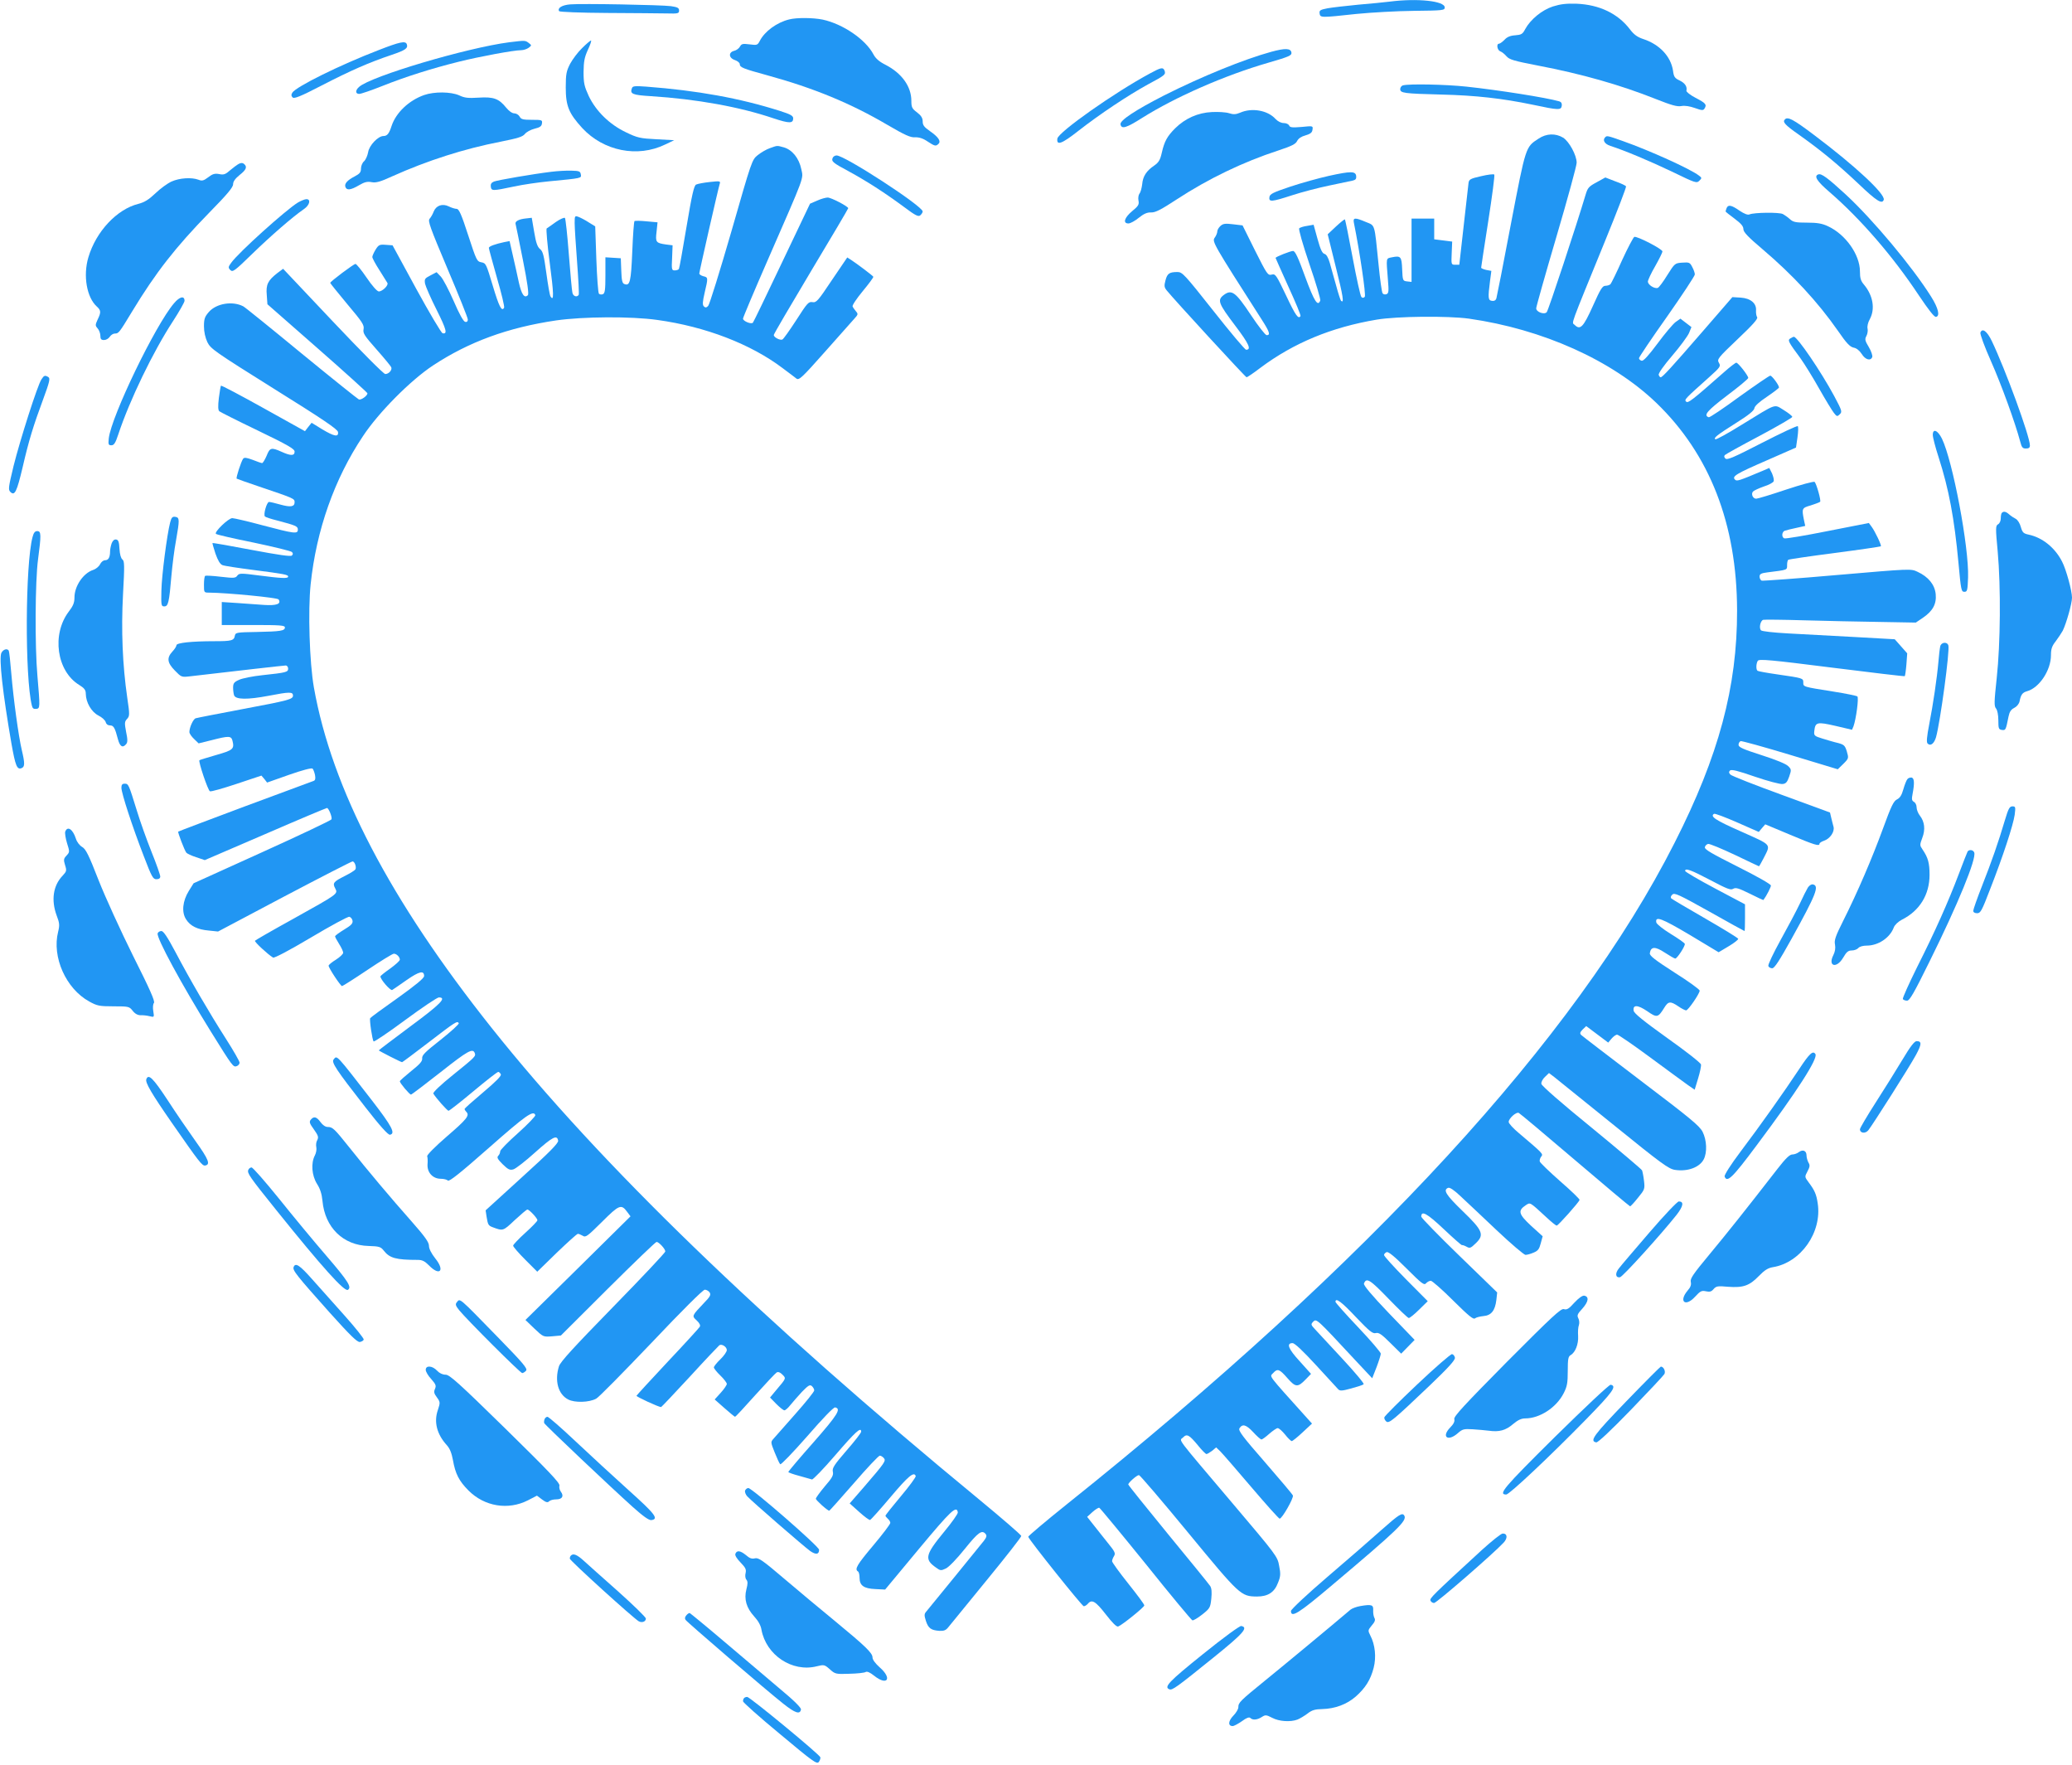
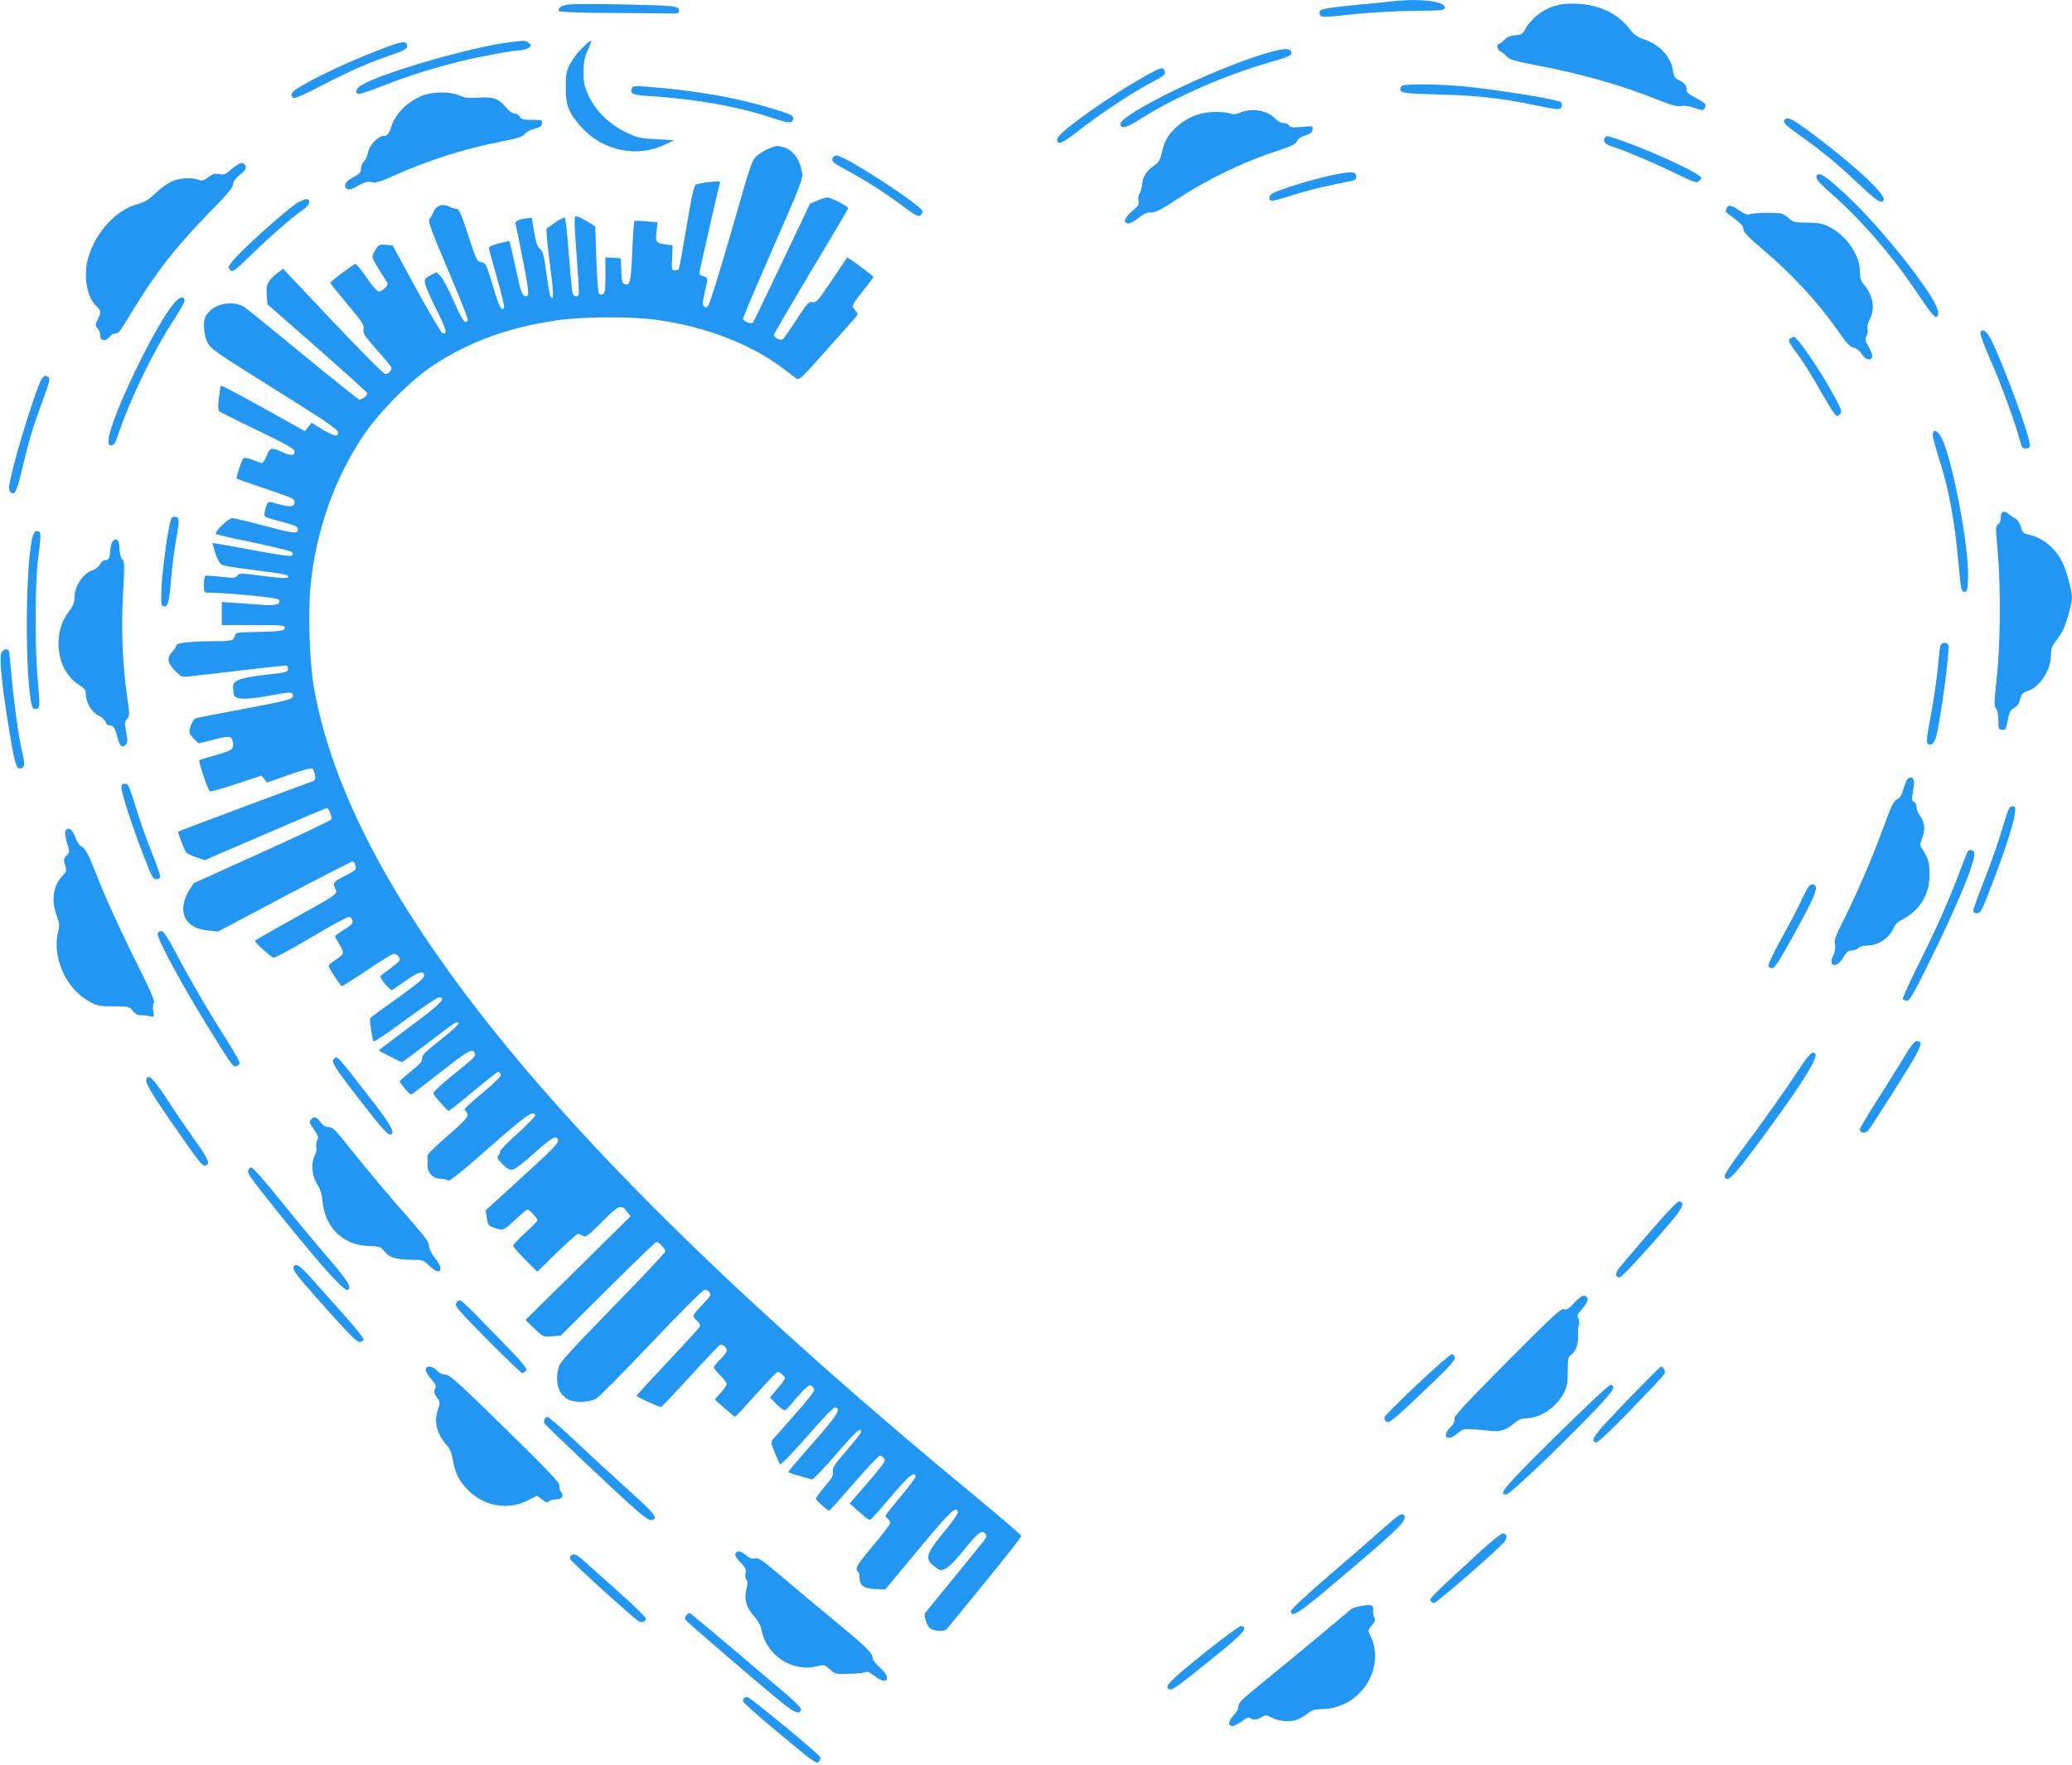
<svg xmlns="http://www.w3.org/2000/svg" version="1.0" width="1280pt" height="1090pt" viewBox="0 0 1280 1090" preserveAspectRatio="xMidYMid meet">
  <g transform="translate(0,1090) scale(0.1,-0.1)" fill="#2196f3" stroke="none">
    <path d="M8585 10890 c-33 -4 -121 -13 -195 -19 -74 -7 -159 -17 -188 -22 -46 -9 -53 -13 -50 -32 4 -27 6 -27 228 -3 91 9 251 18 355 19 179 2 190 3 190 21 0 40 -168 58 -340 36z" />
    <path d="M3523 10873 c-50 -4 -81 -22 -69 -42 4 -5 128 -10 298 -11 161 -1 327 -2 368 -3 69 -2 75 0 75 18 0 16 -9 21 -50 27 -61 8 -550 17 -622 11z" />
    <path d="M9593 10860 c-68 -22 -139 -81 -171 -140 -16 -31 -24 -35 -62 -38 -31 -2 -51 -11 -66 -28 -13 -13 -28 -24 -34 -24 -17 0 -11 -40 8 -47 9 -3 26 -16 38 -30 18 -21 45 -29 195 -58 268 -51 508 -119 729 -207 96 -38 131 -48 157 -43 21 4 52 -1 83 -12 45 -16 52 -16 60 -3 15 24 8 33 -56 66 -32 17 -58 37 -56 44 6 25 -9 47 -42 63 -30 14 -36 22 -41 62 -14 87 -83 161 -184 194 -36 12 -57 27 -82 60 -74 97 -188 152 -329 158 -65 2 -99 -2 -147 -17z" />
-     <path d="M4875 10780 c-77 -19 -151 -74 -181 -132 -14 -27 -17 -28 -63 -22 -43 5 -50 4 -60 -14 -6 -11 -22 -23 -36 -26 -36 -9 -34 -44 5 -57 17 -6 30 -17 30 -25 0 -20 20 -28 170 -69 288 -79 515 -173 740 -305 111 -65 145 -80 173 -78 24 1 48 -6 76 -25 46 -30 52 -32 69 -15 16 16 -1 42 -53 78 -36 25 -45 37 -45 60 0 21 -9 36 -35 56 -31 23 -35 32 -35 71 0 89 -59 171 -160 223 -38 19 -61 39 -74 64 -49 93 -189 188 -314 215 -59 12 -161 13 -207 1z" />
    <path d="M3146 10639 c-262 -34 -856 -210 -928 -276 -24 -21 -23 -43 1 -43 11 0 75 22 143 49 143 57 304 108 473 150 128 32 340 71 384 71 15 0 36 7 47 15 19 15 19 15 0 30 -22 16 -20 16 -120 4z" />
    <path d="M3596 10603 c-26 -25 -59 -69 -74 -97 -23 -45 -27 -63 -27 -146 0 -115 19 -160 102 -251 132 -142 341 -184 511 -102 l57 27 -110 6 c-100 5 -118 9 -188 43 -101 48 -185 130 -230 224 -27 59 -32 79 -32 148 1 65 5 90 27 138 15 31 23 57 19 57 -4 0 -29 -21 -55 -47z" />
    <path d="M2340 10591 c-242 -93 -510 -226 -534 -263 -8 -13 -7 -21 2 -30 9 -9 48 6 179 74 178 92 295 143 432 189 86 29 103 41 94 66 -8 22 -42 15 -173 -36z" />
    <path d="M7853 10580 c-168 -46 -431 -153 -663 -270 -176 -90 -273 -154 -268 -178 6 -31 35 -23 134 40 207 130 511 263 777 340 131 38 147 45 145 63 -4 27 -37 29 -125 5z" />
    <path d="M7105 10447 c-223 -120 -567 -363 -573 -403 -6 -45 27 -33 130 48 133 104 308 220 430 287 105 56 111 61 102 85 -9 22 -21 20 -89 -17z" />
    <path d="M8668 10373 c-10 -2 -18 -13 -18 -23 0 -25 22 -28 255 -34 211 -5 378 -24 565 -63 159 -34 174 -34 178 -6 2 14 -3 23 -15 27 -79 23 -377 70 -574 91 -132 14 -352 18 -391 8z" />
    <path d="M3904 10356 c-14 -36 2 -43 118 -50 282 -18 548 -66 757 -137 97 -32 121 -32 121 0 0 16 -16 25 -82 46 -249 79 -510 126 -826 150 -69 5 -83 4 -88 -9z" />
    <path d="M2620 10313 c-94 -33 -174 -109 -201 -191 -15 -47 -27 -62 -50 -62 -33 0 -89 -58 -95 -101 -4 -21 -15 -46 -25 -55 -11 -9 -19 -30 -19 -45 0 -23 -8 -32 -38 -48 -47 -24 -66 -46 -58 -66 8 -22 33 -19 84 11 34 20 51 24 78 19 27 -5 53 2 127 36 216 97 443 170 670 214 105 21 135 30 149 47 9 12 36 27 60 33 33 8 44 15 46 33 3 21 0 22 -62 22 -55 0 -67 3 -76 20 -6 11 -21 20 -33 20 -13 0 -33 14 -50 35 -45 56 -78 68 -170 62 -64 -4 -87 -2 -120 14 -52 23 -154 24 -217 2z" />
    <path d="M7661 10204 c-27 -11 -41 -12 -69 -3 -18 6 -66 9 -105 7 -87 -4 -165 -39 -227 -100 -50 -50 -67 -81 -83 -152 -10 -44 -19 -59 -46 -78 -49 -33 -71 -67 -75 -116 -3 -24 -10 -50 -17 -58 -6 -8 -9 -27 -6 -42 5 -25 0 -34 -39 -66 -48 -40 -59 -76 -23 -76 12 0 41 16 64 35 31 25 52 34 76 33 27 -1 61 17 159 81 196 128 410 231 628 302 81 27 106 39 115 58 8 16 26 28 52 35 30 9 41 17 43 35 4 24 3 24 -67 17 -59 -5 -73 -3 -77 9 -4 8 -18 15 -33 15 -17 0 -37 10 -52 26 -48 53 -146 70 -218 38z" />
    <path d="M11027 10163 c-17 -16 -1 -34 86 -95 135 -96 232 -175 369 -304 111 -106 145 -127 155 -98 11 35 -177 210 -430 400 -127 96 -163 115 -180 97z" />
-     <path d="M9505 10044 c-81 -53 -78 -43 -171 -526 -46 -244 -87 -451 -90 -461 -4 -12 -13 -17 -27 -15 -24 3 -26 16 -12 124 l8 61 -32 6 c-17 4 -31 10 -31 14 0 5 20 134 44 288 24 154 41 283 37 287 -3 4 -40 0 -81 -10 -67 -15 -75 -20 -78 -42 -2 -14 -15 -133 -30 -265 l-27 -240 -25 0 c-25 0 -25 1 -22 72 l3 71 -55 7 -56 7 0 64 0 64 -70 0 -70 0 0 -196 0 -195 -27 3 c-27 3 -28 5 -31 75 -3 79 -9 85 -63 74 -38 -8 -36 1 -25 -139 6 -71 5 -83 -9 -89 -10 -3 -20 -1 -24 6 -5 7 -16 87 -25 179 -26 257 -20 237 -78 261 -69 29 -81 28 -74 -6 35 -172 76 -447 67 -456 -8 -8 -14 -8 -21 -1 -6 6 -30 115 -54 243 -24 128 -45 234 -48 236 -2 2 -27 -18 -55 -44 l-51 -48 50 -202 c45 -179 53 -229 32 -208 -3 3 -17 45 -30 94 -14 48 -31 111 -39 139 -10 34 -21 53 -33 56 -14 4 -25 28 -43 93 l-24 87 -40 -7 c-22 -3 -44 -10 -49 -15 -5 -5 21 -97 63 -221 40 -116 70 -218 67 -225 -15 -40 -37 -6 -93 146 -43 119 -62 160 -75 160 -16 0 -108 -36 -108 -43 0 -2 36 -81 79 -177 44 -96 78 -177 75 -182 -13 -21 -30 2 -89 127 -61 128 -66 135 -89 129 -24 -6 -29 2 -103 149 l-77 155 -59 7 c-48 6 -62 4 -78 -11 -10 -9 -19 -24 -19 -33 0 -9 -7 -27 -16 -39 -17 -24 -11 -35 288 -502 51 -79 58 -100 33 -100 -8 0 -52 56 -97 124 -95 143 -119 160 -167 125 -43 -32 -35 -52 71 -192 84 -111 100 -147 66 -147 -7 0 -98 108 -202 240 -178 225 -192 240 -222 240 -50 0 -63 -9 -74 -51 -9 -34 -8 -43 7 -62 45 -56 487 -537 494 -537 4 0 43 26 86 59 205 153 438 250 718 297 124 21 440 24 570 6 455 -65 883 -257 1157 -520 330 -318 498 -748 499 -1282 1 -472 -113 -898 -386 -1435 -613 -1210 -1881 -2588 -3758 -4088 -131 -105 -236 -194 -235 -198 8 -23 333 -429 343 -429 7 0 18 7 25 15 25 30 48 16 111 -65 42 -54 67 -79 77 -75 24 9 161 119 161 130 1 6 -44 66 -99 135 -55 69 -100 131 -100 138 0 7 5 21 12 32 10 16 6 27 -35 77 -25 32 -66 82 -89 112 l-42 53 33 30 c18 16 37 28 42 26 5 -2 134 -158 287 -347 152 -190 282 -346 288 -348 6 -2 33 14 61 36 48 38 50 43 56 98 4 40 2 64 -7 78 -7 11 -124 155 -260 320 -135 165 -246 303 -246 307 0 11 53 58 66 58 6 0 143 -160 305 -357 319 -387 325 -392 424 -393 68 0 108 26 130 85 16 39 17 55 7 105 -10 57 -16 65 -289 387 -359 424 -328 382 -305 405 24 25 38 17 92 -48 24 -30 48 -54 53 -54 5 0 20 9 35 20 l25 21 26 -25 c14 -14 100 -113 191 -220 91 -107 170 -195 175 -195 15 -1 88 128 82 143 -3 8 -81 100 -173 206 -137 157 -166 195 -157 209 18 29 41 23 84 -23 23 -25 46 -46 52 -46 5 0 27 16 48 35 22 19 45 35 52 35 8 0 28 -18 46 -40 17 -22 36 -40 41 -40 5 0 35 24 67 54 l58 54 -26 29 c-256 285 -236 258 -214 283 27 30 39 25 88 -31 51 -58 64 -59 115 -6 l31 32 -70 78 c-71 77 -84 112 -44 112 13 0 64 -48 144 -135 68 -74 130 -141 137 -149 11 -12 23 -12 81 4 37 10 72 21 77 26 5 4 -54 74 -130 156 -75 81 -151 163 -168 181 -29 31 -29 33 -13 50 20 19 21 18 258 -237 l106 -113 27 69 c14 37 26 75 26 83 0 8 -63 82 -140 163 -77 81 -140 152 -140 157 0 28 38 0 127 -95 83 -87 103 -103 122 -98 18 5 36 -7 90 -61 l67 -66 41 42 42 43 -160 166 c-108 113 -157 172 -153 182 15 39 37 25 151 -93 64 -66 120 -120 126 -120 6 0 35 23 64 52 l53 52 -135 136 c-74 75 -135 142 -135 149 0 6 7 14 16 18 11 4 48 -26 123 -101 94 -94 109 -105 120 -92 8 9 21 16 30 16 8 0 71 -55 138 -122 95 -94 125 -119 135 -110 7 6 31 12 52 14 48 4 72 33 80 100 l5 46 -234 227 c-129 125 -235 234 -235 241 0 40 35 21 138 -76 60 -57 111 -101 113 -100 2 2 15 -2 28 -9 21 -12 26 -10 58 21 54 52 44 78 -83 200 -101 98 -121 129 -88 142 10 4 36 -13 77 -52 34 -32 135 -126 223 -210 89 -84 169 -152 178 -152 9 0 32 6 50 14 27 11 35 22 44 57 l12 44 -72 65 c-77 72 -83 93 -32 127 28 18 23 21 126 -74 31 -29 60 -53 65 -52 9 0 136 143 141 158 2 5 -52 57 -120 116 -68 60 -124 114 -126 122 -2 8 2 21 9 30 14 16 11 19 -138 145 -35 29 -63 60 -63 69 0 21 46 63 62 56 7 -3 163 -134 347 -291 184 -157 338 -286 341 -286 4 0 26 24 49 53 41 50 43 54 37 104 -3 28 -9 57 -12 65 -3 7 -144 126 -312 264 -186 151 -308 258 -310 270 -2 11 8 30 22 43 l25 24 33 -25 c18 -14 183 -147 367 -296 295 -239 339 -271 378 -277 78 -12 152 15 178 65 22 43 19 118 -7 170 -20 38 -75 83 -381 315 -196 149 -363 277 -369 283 -10 10 -7 17 9 34 l22 21 68 -51 68 -51 20 24 c12 14 27 25 35 25 8 0 101 -64 205 -141 105 -77 209 -154 232 -170 l42 -29 21 69 c12 39 20 78 18 87 -2 10 -95 83 -208 163 -148 106 -206 153 -208 169 -6 38 25 37 84 -3 60 -42 67 -40 105 21 25 41 38 42 87 9 20 -14 42 -25 48 -25 13 0 84 104 84 122 0 7 -70 58 -156 112 -123 79 -154 104 -152 119 6 42 33 43 92 4 31 -20 60 -37 65 -37 12 0 63 79 59 91 -2 6 -42 34 -88 62 -47 29 -86 60 -88 70 -8 42 33 26 207 -77 l178 -107 62 37 c34 20 60 41 59 46 -2 6 -94 62 -203 125 -110 63 -204 119 -210 124 -6 6 -4 15 6 24 13 13 39 1 229 -105 117 -66 215 -120 217 -120 2 0 3 37 3 83 l0 82 -185 98 c-102 54 -185 103 -185 108 0 20 37 6 155 -56 104 -55 127 -64 142 -54 16 9 33 4 102 -30 46 -23 84 -41 85 -39 20 27 46 79 46 89 0 8 -86 57 -206 117 -159 80 -205 106 -202 120 2 9 11 18 20 20 9 2 83 -29 164 -67 81 -39 149 -71 150 -71 2 0 14 21 28 48 46 92 57 79 -139 167 -159 70 -193 93 -166 109 5 3 69 -21 142 -53 l134 -59 20 24 20 23 153 -64 c152 -64 182 -73 182 -56 0 5 13 14 29 19 37 13 65 55 58 85 -3 12 -10 37 -14 55 l-8 34 -300 110 c-165 60 -307 116 -315 124 -10 10 -11 17 -3 25 9 9 48 -1 155 -38 79 -27 155 -47 170 -45 21 2 29 12 41 46 14 41 14 45 -7 65 -12 13 -78 40 -163 67 -115 37 -143 49 -143 64 0 10 6 20 13 23 6 2 144 -36 306 -85 l294 -89 35 34 c33 33 33 35 21 76 -11 36 -17 42 -53 52 -23 5 -66 18 -96 27 -52 16 -55 19 -52 47 6 56 17 58 131 32 l102 -24 9 21 c16 44 34 176 24 185 -5 4 -72 18 -149 30 -189 30 -185 29 -185 56 0 27 -2 27 -160 50 -63 9 -118 19 -122 22 -11 6 -10 45 1 62 8 12 78 6 457 -42 246 -31 449 -55 451 -53 2 2 7 35 10 72 l5 69 -38 43 -39 44 -250 14 c-137 7 -321 17 -408 22 -92 5 -162 13 -168 19 -14 14 -4 59 13 65 7 2 121 1 253 -3 132 -4 341 -8 465 -10 l225 -4 43 29 c62 42 86 86 80 147 -6 58 -45 107 -113 138 -40 19 -41 19 -494 -20 -250 -22 -461 -37 -468 -35 -7 3 -13 14 -13 25 0 16 9 21 48 26 127 16 122 14 122 45 0 16 3 31 8 33 4 3 133 22 287 42 154 20 282 39 284 41 6 5 -36 93 -57 121 l-17 23 -255 -50 c-140 -28 -260 -48 -267 -45 -19 7 -16 43 5 48 9 3 41 11 70 17 l54 12 -8 37 c-14 71 -13 74 43 90 28 9 54 19 57 22 7 7 -22 110 -34 123 -5 4 -84 -17 -177 -48 -92 -31 -175 -56 -184 -56 -20 0 -33 28 -20 44 5 6 35 20 66 31 32 10 60 25 62 33 3 8 -2 29 -10 48 l-17 34 -37 -16 c-150 -63 -163 -68 -175 -56 -20 20 6 36 197 119 l180 79 9 62 c5 34 6 66 2 70 -4 4 -104 -43 -221 -103 -171 -88 -216 -108 -226 -97 -8 8 -10 15 -3 22 5 5 100 58 212 117 111 59 203 113 204 118 0 6 -23 24 -52 42 -63 38 -38 46 -260 -90 -85 -53 -158 -93 -163 -90 -13 8 8 25 128 101 77 48 111 76 113 91 2 14 30 39 78 71 41 28 74 53 74 57 0 14 -43 73 -54 73 -6 0 -92 -59 -191 -130 -98 -72 -183 -129 -189 -127 -35 12 -9 41 113 134 72 54 131 103 131 109 0 14 -62 94 -74 94 -5 0 -39 -26 -75 -58 -201 -177 -223 -194 -235 -182 -12 12 -8 16 143 151 69 62 72 67 60 88 -13 22 -8 29 115 146 93 88 127 126 121 136 -5 7 -8 26 -7 41 4 45 -34 76 -95 80 l-51 3 -182 -210 c-196 -226 -250 -285 -261 -285 -4 0 -9 6 -12 14 -4 9 30 57 83 119 49 57 95 120 104 140 l15 37 -34 26 -34 26 -30 -21 c-16 -12 -66 -71 -111 -132 -56 -75 -87 -109 -98 -107 -9 2 -17 9 -17 16 0 6 78 122 173 256 94 134 172 252 172 261 0 9 -7 30 -16 46 -14 28 -19 30 -61 27 -46 -3 -47 -4 -93 -77 -25 -41 -52 -77 -59 -79 -20 -7 -61 19 -61 39 0 9 20 52 45 95 25 44 45 85 45 91 0 15 -157 96 -174 90 -6 -3 -40 -67 -75 -143 -34 -77 -67 -143 -72 -149 -5 -5 -19 -10 -31 -10 -19 0 -31 -20 -78 -125 -59 -131 -78 -151 -113 -116 -18 18 -35 -30 189 519 74 181 132 332 129 336 -2 5 -32 19 -66 31 l-62 24 -54 -30 c-47 -25 -55 -34 -67 -74 -57 -191 -231 -718 -241 -728 -15 -17 -65 1 -65 24 0 9 56 208 125 442 69 234 125 439 125 457 0 46 -46 131 -84 155 -47 28 -103 26 -151 -6z" />
    <path d="M9917 10053 c-19 -18 -5 -42 31 -54 88 -28 247 -95 385 -161 140 -68 148 -71 165 -54 16 16 16 18 -3 32 -53 41 -308 156 -470 213 -93 33 -98 34 -108 24z" />
    <path d="M4756 9985 c-21 -7 -55 -27 -75 -43 -36 -29 -37 -33 -163 -472 -71 -245 -135 -451 -143 -459 -11 -12 -18 -12 -27 -3 -9 9 -8 28 5 84 22 93 22 95 -8 102 -14 4 -25 11 -25 17 0 11 116 521 126 553 6 18 2 19 -61 12 -37 -4 -75 -11 -85 -16 -13 -7 -26 -64 -59 -261 -23 -138 -44 -256 -47 -260 -3 -5 -14 -9 -26 -9 -18 0 -20 5 -16 77 l3 78 -40 5 c-63 9 -67 14 -59 79 l6 58 -67 6 c-37 4 -71 4 -75 2 -4 -2 -10 -87 -14 -187 -8 -188 -14 -216 -49 -202 -13 4 -17 23 -19 82 l-3 77 -47 3 -48 3 0 -111 c0 -91 -3 -112 -16 -117 -8 -3 -19 -2 -24 3 -5 5 -12 101 -16 212 l-7 204 -39 24 c-21 14 -50 29 -63 34 -24 9 -25 8 -25 -38 0 -26 7 -134 15 -240 8 -107 13 -198 10 -203 -11 -17 -35 -9 -39 14 -3 12 -13 119 -22 237 -9 118 -20 219 -24 224 -5 4 -30 -7 -56 -25 -26 -19 -52 -37 -57 -40 -4 -3 4 -99 19 -212 25 -189 27 -243 5 -208 -5 7 -16 72 -26 145 -15 109 -21 134 -39 148 -16 13 -25 39 -36 105 l-15 88 -35 -4 c-44 -4 -70 -18 -65 -34 2 -6 22 -106 45 -221 28 -140 38 -212 31 -219 -21 -21 -39 3 -56 80 -9 43 -26 118 -37 166 l-20 88 -32 -6 c-56 -12 -96 -26 -96 -36 0 -6 23 -89 50 -185 28 -96 48 -179 44 -185 -15 -25 -31 7 -70 137 -40 133 -42 139 -70 144 -28 5 -31 12 -82 168 -42 130 -57 162 -71 162 -10 0 -32 7 -48 15 -40 20 -79 6 -94 -32 -6 -16 -17 -35 -25 -44 -12 -13 2 -52 111 -310 69 -162 125 -302 125 -312 0 -12 -6 -17 -16 -15 -11 2 -37 49 -71 128 -30 69 -66 137 -80 152 l-26 27 -38 -20 c-35 -18 -38 -22 -33 -52 4 -17 35 -89 71 -160 61 -122 69 -152 37 -145 -8 2 -81 125 -162 273 l-147 270 -42 3 c-39 3 -44 0 -63 -30 -11 -18 -20 -39 -20 -45 0 -7 19 -43 43 -80 24 -38 46 -73 50 -80 9 -14 -30 -53 -53 -53 -10 0 -42 36 -75 85 -32 47 -63 85 -69 85 -11 0 -156 -109 -156 -117 0 -3 48 -62 106 -132 93 -110 105 -129 100 -154 -5 -25 5 -40 80 -125 47 -53 88 -103 91 -110 7 -17 -15 -42 -37 -42 -10 0 -149 140 -324 325 l-307 325 -35 -26 c-59 -46 -72 -71 -66 -136 l4 -57 309 -271 c170 -149 309 -275 309 -279 0 -15 -39 -43 -53 -38 -7 3 -167 131 -355 285 -188 155 -349 285 -359 290 -67 35 -167 18 -213 -35 -25 -29 -30 -42 -30 -88 0 -35 8 -70 21 -98 20 -41 44 -58 413 -289 300 -187 392 -249 394 -266 5 -33 -23 -28 -98 17 l-65 40 -21 -26 -20 -26 -257 143 c-142 79 -259 141 -262 138 -2 -2 -8 -36 -13 -76 -6 -51 -5 -75 3 -82 6 -5 113 -59 238 -119 187 -90 227 -114 227 -130 0 -27 -24 -27 -81 -1 -63 28 -72 26 -92 -25 -11 -25 -23 -45 -28 -45 -4 0 -31 9 -58 20 -38 14 -52 16 -59 7 -12 -16 -45 -117 -40 -123 3 -2 65 -24 139 -49 213 -72 219 -74 219 -96 0 -29 -24 -33 -89 -15 -31 9 -62 16 -69 16 -14 0 -37 -80 -25 -90 4 -4 37 -15 73 -24 118 -31 130 -36 130 -57 0 -28 -22 -25 -215 26 -93 25 -179 45 -190 45 -24 0 -113 -86 -101 -97 4 -5 109 -29 233 -54 124 -26 230 -52 236 -58 8 -8 8 -14 0 -22 -7 -7 -79 3 -249 35 -131 25 -239 44 -241 42 -2 -1 7 -31 18 -65 15 -42 28 -65 43 -71 11 -5 98 -18 191 -30 193 -25 215 -29 215 -41 0 -13 -41 -11 -180 7 -114 15 -122 14 -134 -1 -11 -16 -22 -16 -102 -7 -49 6 -92 8 -96 6 -5 -3 -8 -27 -8 -55 0 -49 0 -49 33 -49 108 -1 422 -31 428 -42 18 -28 -12 -39 -90 -34 -42 3 -118 8 -168 12 l-93 6 0 -71 0 -71 195 0 c166 0 195 -2 195 -15 0 -21 -27 -25 -175 -28 -121 -2 -130 -3 -134 -22 -5 -31 -19 -35 -126 -35 -141 0 -235 -10 -235 -25 0 -7 -11 -24 -25 -39 -36 -39 -32 -69 15 -117 40 -41 41 -42 93 -36 273 32 581 67 592 67 8 0 15 -9 15 -19 0 -22 -10 -25 -160 -41 -58 -6 -122 -19 -142 -28 -32 -14 -38 -22 -38 -49 0 -17 3 -38 6 -47 10 -27 82 -28 214 -3 129 25 150 25 150 1 0 -23 -28 -30 -315 -84 -148 -28 -277 -53 -286 -56 -15 -4 -39 -56 -39 -85 0 -9 13 -28 29 -43 l28 -27 81 20 c105 27 120 27 128 -3 13 -52 4 -59 -101 -89 -55 -16 -101 -30 -103 -32 -8 -7 53 -188 65 -192 7 -3 81 18 165 46 l153 51 18 -21 17 -22 136 48 c80 28 139 44 145 38 5 -5 11 -22 15 -39 4 -23 2 -33 -9 -37 -9 -3 -199 -74 -424 -157 -224 -84 -410 -154 -412 -156 -4 -4 38 -114 50 -130 5 -6 32 -19 61 -28 l53 -18 374 161 c205 89 377 161 381 161 10 0 33 -56 28 -70 -2 -6 -194 -97 -428 -203 l-424 -192 -30 -48 c-38 -62 -45 -130 -17 -174 26 -42 71 -64 141 -70 l57 -6 410 217 c226 119 415 216 421 216 13 0 26 -36 17 -50 -4 -6 -33 -24 -65 -40 -70 -35 -77 -44 -59 -77 18 -34 18 -33 -260 -188 -127 -70 -233 -131 -236 -135 -4 -7 80 -85 112 -104 8 -4 101 45 234 124 121 72 228 130 237 128 9 -2 18 -13 20 -25 2 -17 -9 -28 -52 -54 -31 -19 -56 -37 -56 -42 0 -4 11 -25 25 -47 14 -22 25 -46 25 -54 0 -8 -20 -27 -45 -43 -25 -15 -45 -32 -45 -37 0 -14 74 -126 83 -126 4 0 75 45 157 100 82 55 155 100 163 100 17 0 37 -20 37 -37 0 -7 -27 -31 -60 -55 -33 -23 -60 -45 -60 -48 0 -19 62 -90 73 -84 7 4 47 32 90 62 78 54 107 60 107 24 0 -13 -52 -56 -164 -136 -91 -64 -167 -120 -169 -124 -6 -9 13 -135 21 -144 4 -3 92 56 196 133 103 76 197 139 207 139 51 0 11 -41 -176 -179 -107 -80 -195 -146 -195 -148 0 -3 137 -73 144 -73 2 0 75 54 162 121 168 129 179 136 188 120 4 -5 -47 -51 -111 -102 -96 -75 -117 -96 -115 -115 2 -18 -13 -35 -68 -79 -38 -31 -70 -59 -70 -63 0 -11 60 -82 69 -82 4 0 87 63 185 140 167 132 197 148 209 116 7 -19 4 -23 -135 -135 -76 -61 -125 -108 -121 -115 16 -27 86 -106 94 -106 5 0 74 54 153 120 79 66 148 120 154 120 5 0 12 -7 16 -15 4 -10 -31 -45 -109 -111 -63 -53 -115 -99 -115 -103 0 -4 5 -12 11 -18 22 -22 2 -46 -121 -152 -75 -65 -123 -114 -121 -122 3 -8 4 -31 2 -52 -2 -49 33 -87 82 -87 18 0 38 -5 44 -11 8 -8 76 46 253 202 228 201 276 235 287 202 2 -6 -46 -56 -106 -110 -61 -54 -111 -105 -111 -113 0 -9 -5 -21 -12 -28 -10 -10 -4 -21 27 -52 34 -33 44 -38 66 -32 15 4 75 51 135 105 107 96 136 111 142 72 2 -15 -54 -72 -223 -225 l-225 -205 6 -40 c8 -49 11 -54 37 -64 65 -24 64 -25 136 43 39 36 74 66 79 66 12 0 62 -54 62 -66 0 -6 -34 -41 -75 -78 -41 -37 -75 -73 -75 -79 0 -7 34 -46 75 -87 l74 -74 120 117 c67 64 125 117 131 117 6 0 19 -6 30 -12 18 -12 29 -3 119 86 106 106 119 111 155 62 l21 -28 -324 -320 -325 -320 55 -53 c55 -52 55 -52 109 -48 l55 5 290 289 c160 159 295 289 301 289 14 0 54 -43 54 -59 0 -7 -145 -161 -322 -342 -243 -249 -326 -339 -335 -367 -28 -90 -5 -173 57 -205 40 -21 129 -19 173 5 15 7 167 162 340 343 191 202 320 330 331 330 10 0 24 -8 30 -17 9 -15 3 -26 -35 -65 -76 -80 -76 -80 -45 -108 18 -17 24 -30 19 -39 -4 -7 -93 -105 -198 -216 -104 -111 -191 -206 -193 -210 -2 -6 137 -70 152 -70 2 0 82 84 177 187 95 104 178 191 183 195 15 10 46 -10 46 -30 0 -10 -18 -36 -40 -57 -22 -21 -40 -44 -40 -50 0 -6 18 -29 40 -50 22 -21 40 -45 40 -52 0 -7 -17 -32 -37 -54 l-38 -42 60 -53 c33 -29 63 -54 66 -54 3 0 59 60 124 133 65 72 125 136 133 141 10 5 21 1 35 -13 24 -24 25 -22 -37 -95 l-39 -47 38 -39 c22 -22 44 -40 51 -40 6 0 23 15 37 33 14 17 46 54 71 81 39 40 49 46 61 36 8 -7 15 -19 15 -27 0 -8 -53 -74 -117 -146 -64 -73 -125 -141 -135 -153 -18 -20 -17 -22 8 -85 14 -35 29 -68 34 -72 4 -5 79 73 166 172 96 111 164 181 173 179 39 -8 17 -44 -133 -215 -86 -97 -156 -180 -156 -184 0 -3 30 -14 68 -24 37 -10 72 -20 78 -22 6 -2 72 66 145 151 124 144 159 176 159 144 0 -7 -41 -60 -91 -117 -76 -88 -89 -108 -84 -130 5 -22 -4 -38 -50 -91 -30 -36 -55 -70 -55 -76 0 -9 72 -74 83 -74 2 0 71 77 152 170 81 94 153 170 160 170 7 0 18 -7 25 -15 14 -17 9 -26 -124 -180 l-87 -100 58 -52 c32 -29 63 -52 68 -50 6 2 63 66 128 143 108 128 144 158 154 128 2 -6 -39 -62 -92 -125 -52 -62 -95 -116 -95 -120 0 -3 7 -12 15 -19 8 -7 15 -18 15 -25 0 -8 -47 -70 -105 -139 -101 -120 -117 -147 -95 -161 6 -3 10 -21 10 -39 0 -48 26 -67 98 -70 l60 -3 207 249 c200 240 235 273 242 228 2 -8 -37 -63 -86 -122 -115 -140 -122 -168 -49 -219 27 -20 31 -20 61 -6 19 9 68 60 117 121 83 103 106 120 129 92 8 -10 6 -20 -11 -42 -22 -28 -326 -401 -356 -437 -13 -15 -13 -23 -2 -58 15 -45 31 -57 83 -61 28 -1 40 3 55 22 11 14 117 144 236 289 119 145 216 269 215 275 0 6 -118 108 -261 226 -1347 1109 -2339 2068 -3011 2912 -628 789 -987 1477 -1098 2103 -27 153 -37 473 -20 636 35 335 147 652 323 915 97 147 294 345 433 437 222 146 462 234 760 278 166 24 465 26 626 3 297 -41 577 -149 773 -297 38 -28 77 -58 86 -65 16 -12 35 6 176 165 87 98 169 190 182 205 23 25 24 29 10 45 -8 10 -18 23 -21 30 -4 6 24 48 62 94 38 46 68 86 66 90 -5 8 -102 81 -136 103 l-25 16 -95 -140 c-86 -129 -96 -140 -120 -136 -24 4 -32 -5 -100 -111 -41 -63 -79 -117 -86 -120 -15 -6 -53 14 -53 28 0 6 104 183 230 394 127 211 230 386 230 389 0 11 -105 66 -127 66 -12 0 -41 -8 -65 -19 l-44 -19 -173 -363 c-95 -200 -176 -368 -180 -372 -11 -11 -61 10 -61 25 0 7 68 168 151 358 237 543 222 502 209 566 -14 67 -56 119 -108 134 -44 12 -38 12 -86 -5z" />
    <path d="M5144 9925 c-9 -22 0 -30 99 -83 110 -60 221 -131 340 -219 72 -54 90 -63 102 -53 8 7 15 18 15 24 0 33 -481 346 -532 346 -10 0 -21 -7 -24 -15z" />
    <path d="M1475 9888 c-11 -6 -35 -24 -54 -40 -28 -25 -39 -29 -67 -23 -27 5 -41 1 -68 -20 -28 -21 -38 -24 -60 -15 -43 16 -117 11 -166 -11 -25 -11 -70 -44 -100 -73 -41 -39 -67 -55 -105 -65 -133 -33 -262 -171 -309 -330 -34 -114 -10 -249 53 -305 25 -23 26 -35 4 -80 -15 -33 -15 -37 0 -54 9 -10 17 -31 17 -45 0 -21 5 -27 23 -27 12 0 28 9 35 20 7 11 21 20 31 20 24 0 27 4 107 136 146 241 269 398 476 610 111 113 148 157 148 176 0 17 13 35 40 57 42 33 49 51 27 69 -8 7 -18 7 -32 0z" />
-     <path d="M3405 9839 c-115 -14 -328 -51 -353 -60 -17 -7 -22 -16 -20 -32 4 -27 10 -27 143 1 55 12 152 26 215 32 208 20 202 19 198 43 -3 19 -10 22 -58 23 -30 1 -86 -2 -125 -7z" />
    <path d="M8210 9814 c-63 -14 -171 -44 -240 -67 -107 -36 -125 -45 -128 -64 -5 -32 14 -30 140 11 58 19 161 46 229 60 68 14 134 28 147 31 17 4 22 12 20 28 -4 30 -31 31 -168 1z" />
    <path d="M11233 9823 c-29 -10 -9 -42 68 -108 193 -167 393 -398 552 -638 61 -91 97 -137 107 -134 26 5 14 55 -31 126 -115 183 -358 474 -528 631 -111 102 -149 130 -168 123z" />
    <path d="M1840 9649 c-76 -47 -366 -308 -411 -371 -20 -27 -20 -31 -6 -46 15 -14 26 -6 134 99 113 110 252 231 321 278 35 24 44 61 15 61 -10 0 -34 -10 -53 -21z" />
    <path d="M10666 9614 c-3 -9 -6 -17 -6 -20 0 -2 25 -22 55 -44 40 -30 55 -47 55 -65 0 -18 27 -47 118 -124 187 -159 341 -325 466 -504 53 -77 74 -99 97 -104 18 -3 36 -18 50 -39 22 -36 55 -45 65 -19 3 8 -6 36 -21 61 -24 40 -26 49 -15 69 7 13 10 34 7 46 -3 12 2 37 14 58 34 63 20 146 -36 213 -20 23 -25 41 -25 82 0 103 -89 229 -198 279 -36 17 -67 22 -129 22 -69 0 -85 3 -105 21 -13 12 -33 26 -44 32 -23 12 -177 10 -206 -2 -11 -5 -32 3 -62 23 -50 35 -71 39 -80 15z" />
    <path d="M1075 9027 c-115 -134 -387 -697 -403 -834 -4 -38 -2 -43 16 -43 16 0 25 13 43 68 70 211 215 511 338 699 39 60 71 117 71 125 0 33 -30 27 -65 -15z" />
    <path d="M12234 8846 c-3 -9 26 -88 66 -178 64 -144 149 -379 180 -495 9 -36 15 -43 35 -43 18 0 25 5 25 19 0 56 -152 471 -236 646 -29 60 -58 81 -70 51z" />
    <path d="M11060 8810 c-18 -11 -13 -21 62 -122 25 -35 78 -120 116 -188 39 -69 80 -136 91 -150 18 -23 21 -24 37 -8 15 15 13 22 -35 112 -83 154 -228 366 -249 366 -4 0 -14 -5 -22 -10z" />
    <path d="M256 8557 c-24 -35 -132 -374 -172 -534 -32 -133 -34 -147 -20 -161 27 -27 40 1 76 153 38 165 66 256 128 423 38 103 43 125 31 133 -21 13 -27 11 -43 -14z" />
    <path d="M11940 8214 c0 -15 16 -77 36 -138 63 -196 97 -375 123 -656 15 -163 17 -175 36 -175 18 0 20 8 23 89 6 186 -94 716 -161 856 -26 53 -57 66 -57 24z" />
    <path d="M12367 7733 c-4 -3 -7 -19 -7 -34 0 -16 -7 -32 -17 -37 -15 -9 -16 -21 -2 -168 20 -223 17 -568 -6 -781 -16 -149 -17 -174 -4 -189 8 -10 14 -40 14 -73 0 -50 2 -56 22 -59 23 -3 24 -2 41 83 6 29 15 43 35 53 16 8 29 24 33 40 8 42 18 55 46 63 75 20 148 129 148 222 0 39 6 57 29 86 15 20 35 50 44 66 22 45 57 168 57 204 0 42 -36 174 -61 222 -44 87 -122 149 -206 167 -33 7 -39 13 -49 47 -6 23 -20 45 -32 51 -12 6 -30 18 -40 27 -20 18 -34 21 -45 10z" />
    <path d="M1051 7673 c-19 -73 -52 -325 -54 -421 -2 -91 -1 -97 18 -97 24 0 30 23 44 190 6 66 18 163 28 215 23 131 23 144 -4 148 -18 3 -24 -4 -32 -35z" />
    <path d="M201 7583 c-45 -169 -48 -866 -4 -1041 4 -17 11 -22 27 -20 24 3 24 7 7 206 -16 180 -14 585 4 717 20 152 20 175 -5 175 -14 0 -22 -10 -29 -37z" />
    <path d="M690 7545 c-5 -14 -10 -37 -10 -50 0 -37 -10 -55 -31 -55 -11 0 -24 -11 -31 -25 -6 -13 -25 -29 -43 -35 -61 -20 -115 -100 -115 -170 0 -32 -8 -52 -35 -87 -107 -141 -75 -368 64 -453 32 -20 41 -31 41 -55 1 -54 35 -112 78 -134 22 -11 42 -29 45 -41 3 -12 13 -20 26 -20 23 0 31 -14 50 -87 12 -44 29 -54 50 -29 10 11 10 29 0 76 -10 54 -10 63 6 80 16 18 17 25 1 132 -29 201 -38 415 -26 638 10 179 9 206 -4 215 -9 7 -16 32 -18 66 -2 42 -7 55 -20 57 -12 2 -21 -6 -28 -23z" />
    <path d="M11986 6908 c-3 -13 -8 -54 -11 -93 -9 -103 -33 -265 -57 -388 -15 -78 -18 -111 -10 -119 18 -18 40 -1 52 39 26 93 87 541 76 568 -9 24 -45 18 -50 -7z" />
    <path d="M9 6869 c-17 -32 8 -251 62 -563 24 -135 34 -161 62 -150 21 8 21 30 2 110 -21 89 -52 318 -65 473 -6 74 -13 138 -16 143 -10 15 -33 8 -45 -13z" />
    <path d="M11783 6088 c-6 -7 -17 -35 -25 -63 -10 -36 -21 -53 -39 -62 -21 -10 -36 -41 -87 -181 -67 -183 -157 -393 -246 -570 -47 -94 -56 -119 -50 -146 4 -22 0 -44 -10 -64 -36 -70 19 -86 60 -17 21 36 31 45 54 45 15 0 33 7 40 15 7 9 29 15 52 15 71 0 143 48 167 112 6 16 27 36 50 48 110 55 171 155 171 277 0 73 -9 106 -43 156 -18 26 -18 29 -2 72 20 51 15 100 -15 138 -11 14 -20 37 -20 51 0 14 -7 29 -17 34 -13 8 -14 17 -8 48 13 68 11 98 -6 102 -9 1 -21 -3 -26 -10z" />
    <path d="M750 6035 c0 -34 69 -244 138 -422 49 -128 57 -143 78 -143 16 0 24 6 24 17 0 9 -24 78 -54 152 -30 75 -71 190 -91 256 -50 161 -51 165 -75 165 -15 0 -20 -7 -20 -25z" />
    <path d="M12385 5833 c-39 -132 -81 -253 -141 -405 -30 -76 -54 -145 -54 -153 0 -9 9 -15 24 -15 21 0 29 15 80 148 80 204 143 397 152 460 6 48 5 52 -14 52 -18 0 -25 -14 -47 -87z" />
    <path d="M403 5764 c-3 -9 2 -41 11 -71 17 -54 17 -55 -3 -77 -18 -19 -19 -26 -9 -59 11 -34 9 -39 -15 -65 -59 -61 -72 -151 -37 -246 18 -47 19 -60 9 -101 -39 -155 48 -351 192 -430 49 -27 62 -30 151 -30 93 0 97 -1 118 -28 14 -18 31 -27 48 -27 15 1 40 -2 56 -6 29 -7 29 -7 23 31 -4 22 -2 44 4 51 8 10 -26 86 -129 291 -76 153 -172 363 -213 467 -61 157 -79 192 -101 205 -16 9 -33 31 -39 51 -19 59 -52 81 -66 44z" />
    <path d="M12155 5641 c-3 -5 -27 -67 -54 -138 -66 -174 -145 -352 -258 -576 -51 -103 -91 -192 -88 -197 4 -6 15 -10 26 -10 16 0 43 47 139 242 176 355 291 636 276 673 -6 17 -32 20 -41 6z" />
    <path d="M11168 5418 c-8 -13 -31 -59 -51 -102 -21 -44 -74 -144 -118 -223 -44 -80 -78 -151 -75 -159 3 -8 14 -14 24 -14 14 0 45 48 120 183 152 275 173 327 131 335 -9 2 -23 -7 -31 -20z" />
    <path d="M974 5136 c-10 -25 148 -316 328 -606 135 -217 139 -223 161 -214 9 3 17 13 17 21 0 9 -38 75 -84 147 -106 166 -222 365 -311 534 -50 94 -75 132 -88 132 -10 0 -20 -6 -23 -14z" />
    <path d="M11754 4358 c-37 -62 -112 -182 -166 -266 -54 -84 -98 -159 -98 -166 0 -25 34 -29 52 -6 27 34 254 391 293 463 37 68 38 87 5 87 -13 0 -39 -33 -86 -112z" />
    <path d="M11115 4298 c-92 -139 -237 -344 -363 -511 -61 -81 -101 -144 -98 -153 15 -40 47 -10 199 194 247 330 379 535 362 562 -15 24 -37 4 -100 -92z" />
    <path d="M2061 4357 c-15 -18 15 -63 196 -295 91 -117 141 -172 152 -170 36 7 12 52 -109 209 -229 295 -217 282 -239 256z" />
    <path d="M904 4235 c-8 -20 31 -87 158 -270 167 -240 187 -267 206 -263 33 6 21 37 -59 149 -45 63 -124 178 -175 257 -89 135 -117 162 -130 127z" />
    <path d="M1920 3985 c-11 -13 -8 -23 19 -60 27 -38 30 -48 21 -66 -7 -11 -9 -31 -6 -44 3 -13 -1 -36 -9 -51 -25 -48 -19 -123 13 -175 20 -31 30 -63 34 -105 15 -165 128 -275 285 -279 66 -2 75 -5 94 -29 36 -46 75 -57 210 -57 28 0 43 -8 69 -34 67 -69 100 -32 39 43 -25 32 -39 60 -39 78 0 22 -25 57 -106 149 -133 150 -275 319 -383 455 -96 120 -106 130 -137 130 -14 0 -31 12 -44 30 -24 33 -41 38 -60 15z" />
-     <path d="M11113 3785 c-10 -8 -28 -15 -41 -15 -16 0 -41 -24 -90 -87 -205 -264 -308 -393 -419 -527 -104 -125 -123 -153 -118 -173 4 -17 -1 -33 -20 -54 -56 -67 -14 -103 46 -38 33 36 41 40 68 34 23 -5 34 -2 47 14 16 18 26 20 89 14 93 -7 132 6 190 66 36 37 57 50 87 55 173 28 305 216 277 395 -8 55 -19 80 -56 129 -25 34 -25 34 -7 68 15 28 16 38 6 54 -6 11 -12 31 -12 44 0 29 -22 39 -47 21z" />
    <path d="M1534 3675 c-8 -20 5 -40 174 -250 283 -352 420 -504 441 -491 25 16 4 51 -130 207 -78 90 -211 251 -296 357 -85 105 -161 192 -169 192 -8 0 -17 -7 -20 -15z" />
    <path d="M10190 3289 c-91 -106 -176 -205 -188 -221 -26 -31 -23 -61 6 -56 17 3 254 265 350 386 41 53 46 82 13 82 -9 0 -89 -84 -181 -191z" />
    <path d="M1814 3075 c-8 -20 17 -51 224 -283 125 -139 169 -182 185 -180 11 2 22 8 24 15 2 6 -52 74 -120 150 -68 76 -157 176 -199 223 -76 86 -103 104 -114 75z" />
    <path d="M9726 2855 c-34 -38 -47 -46 -65 -40 -18 5 -68 -41 -352 -326 -264 -267 -329 -337 -325 -353 4 -14 -4 -31 -26 -53 -55 -57 -14 -88 47 -35 29 26 38 28 91 25 32 -2 78 -6 102 -9 63 -9 104 2 149 41 30 25 51 35 75 35 90 0 193 67 238 156 21 41 25 63 25 137 0 74 3 90 18 98 29 17 49 68 46 118 -2 25 0 56 5 68 4 13 2 31 -4 42 -9 17 -5 27 26 60 37 42 42 73 11 79 -11 2 -34 -14 -61 -43z" />
    <path d="M2821 2856 c-9 -11 -6 -21 15 -47 48 -59 378 -389 390 -389 6 0 17 7 24 15 10 13 -17 45 -175 207 -247 253 -232 241 -254 214z" />
    <path d="M8755 2350 c-110 -104 -201 -195 -203 -203 -2 -8 4 -19 12 -26 17 -14 42 7 269 223 114 109 157 156 155 171 -2 11 -10 21 -18 22 -8 1 -105 -83 -215 -187z" />
    <path d="M2630 2440 c0 -11 15 -37 34 -57 28 -32 32 -41 23 -61 -8 -18 -6 -28 12 -52 21 -29 21 -32 6 -78 -26 -74 -6 -150 55 -217 19 -21 30 -49 38 -92 15 -85 37 -129 97 -189 98 -98 244 -122 366 -60 l56 29 32 -24 c24 -18 34 -20 43 -11 7 7 26 12 44 12 37 0 49 20 29 47 -8 10 -12 27 -9 38 4 16 -69 92 -335 353 -288 282 -344 332 -368 332 -19 0 -38 9 -53 25 -29 31 -70 34 -70 5z" />
    <path d="M10046 2245 c-203 -210 -228 -245 -185 -253 10 -2 90 73 214 201 109 113 202 212 207 221 9 17 -5 46 -22 46 -3 0 -100 -97 -214 -215z" />
    <path d="M9606 2026 c-318 -315 -353 -356 -301 -356 19 0 268 234 493 464 167 171 192 206 152 214 -9 1 -158 -139 -344 -322z" />
    <path d="M3364 2135 c-3 -8 -4 -19 -2 -24 4 -11 411 -396 547 -518 65 -58 100 -83 115 -81 47 7 24 37 -141 185 -92 83 -240 219 -328 302 -88 83 -166 151 -173 151 -7 0 -15 -7 -18 -15z" />
-     <path d="M4603 1695 c-3 -9 3 -25 13 -36 26 -29 349 -309 389 -338 35 -24 55 -22 55 8 0 20 -415 381 -437 381 -8 0 -16 -7 -20 -15z" />
    <path d="M8535 1452 c-60 -54 -211 -185 -335 -291 -124 -106 -225 -201 -225 -210 0 -45 46 -17 255 160 408 344 464 398 445 429 -12 20 -32 8 -140 -88z" />
    <path d="M9155 1328 c-307 -282 -324 -299 -318 -313 3 -8 13 -15 22 -15 16 0 370 308 430 373 26 28 23 57 -6 56 -10 0 -67 -46 -128 -101z" />
    <path d="M4543 1304 c-4 -10 8 -29 32 -54 31 -32 36 -43 31 -65 -4 -16 -2 -33 5 -41 9 -11 9 -25 0 -59 -16 -62 0 -115 48 -168 25 -27 41 -56 45 -82 29 -157 190 -264 341 -226 45 11 48 11 81 -18 33 -30 37 -31 122 -28 48 1 93 6 100 11 9 5 27 -3 52 -23 81 -65 114 -18 35 51 -28 25 -45 48 -45 62 0 27 -42 68 -235 227 -82 67 -221 183 -308 257 -136 116 -161 133 -183 128 -19 -5 -33 0 -55 19 -35 29 -57 32 -66 9z" />
    <path d="M3527 1293 c-4 -3 -7 -12 -7 -19 0 -12 393 -368 426 -387 20 -11 44 -2 44 17 0 8 -77 83 -172 168 -95 84 -191 170 -214 191 -40 36 -63 45 -77 30z" />
    <path d="M8403 981 c-23 -4 -50 -14 -60 -22 -108 -92 -418 -349 -528 -438 -156 -127 -165 -136 -165 -165 0 -11 -14 -35 -31 -52 -32 -33 -34 -64 -4 -64 8 0 34 14 57 30 28 21 45 27 52 20 15 -15 43 -12 71 6 22 14 27 14 64 -5 43 -23 113 -27 156 -11 15 6 42 22 62 37 28 22 47 27 92 28 78 2 151 29 206 77 60 53 92 104 111 178 17 66 9 143 -21 200 -15 30 -15 32 9 61 20 23 24 35 16 48 -5 10 -8 31 -7 47 2 33 -10 37 -80 25z" />
    <path d="M4240 924 c-9 -10 -11 -20 -4 -29 11 -16 500 -436 603 -517 73 -58 103 -68 109 -36 2 11 -42 55 -130 128 -73 62 -227 192 -341 289 -114 97 -212 177 -216 179 -4 1 -14 -5 -21 -14z" />
    <path d="M7431 684 c-210 -169 -243 -203 -207 -217 18 -7 43 11 271 195 186 150 219 187 173 196 -9 2 -108 -70 -237 -174z" />
    <path d="M4597 413 c-4 -3 -7 -12 -7 -20 0 -7 102 -98 228 -202 202 -169 228 -188 240 -173 7 9 11 22 10 29 -4 17 -436 373 -452 373 -7 0 -16 -3 -19 -7z" />
  </g>
</svg>